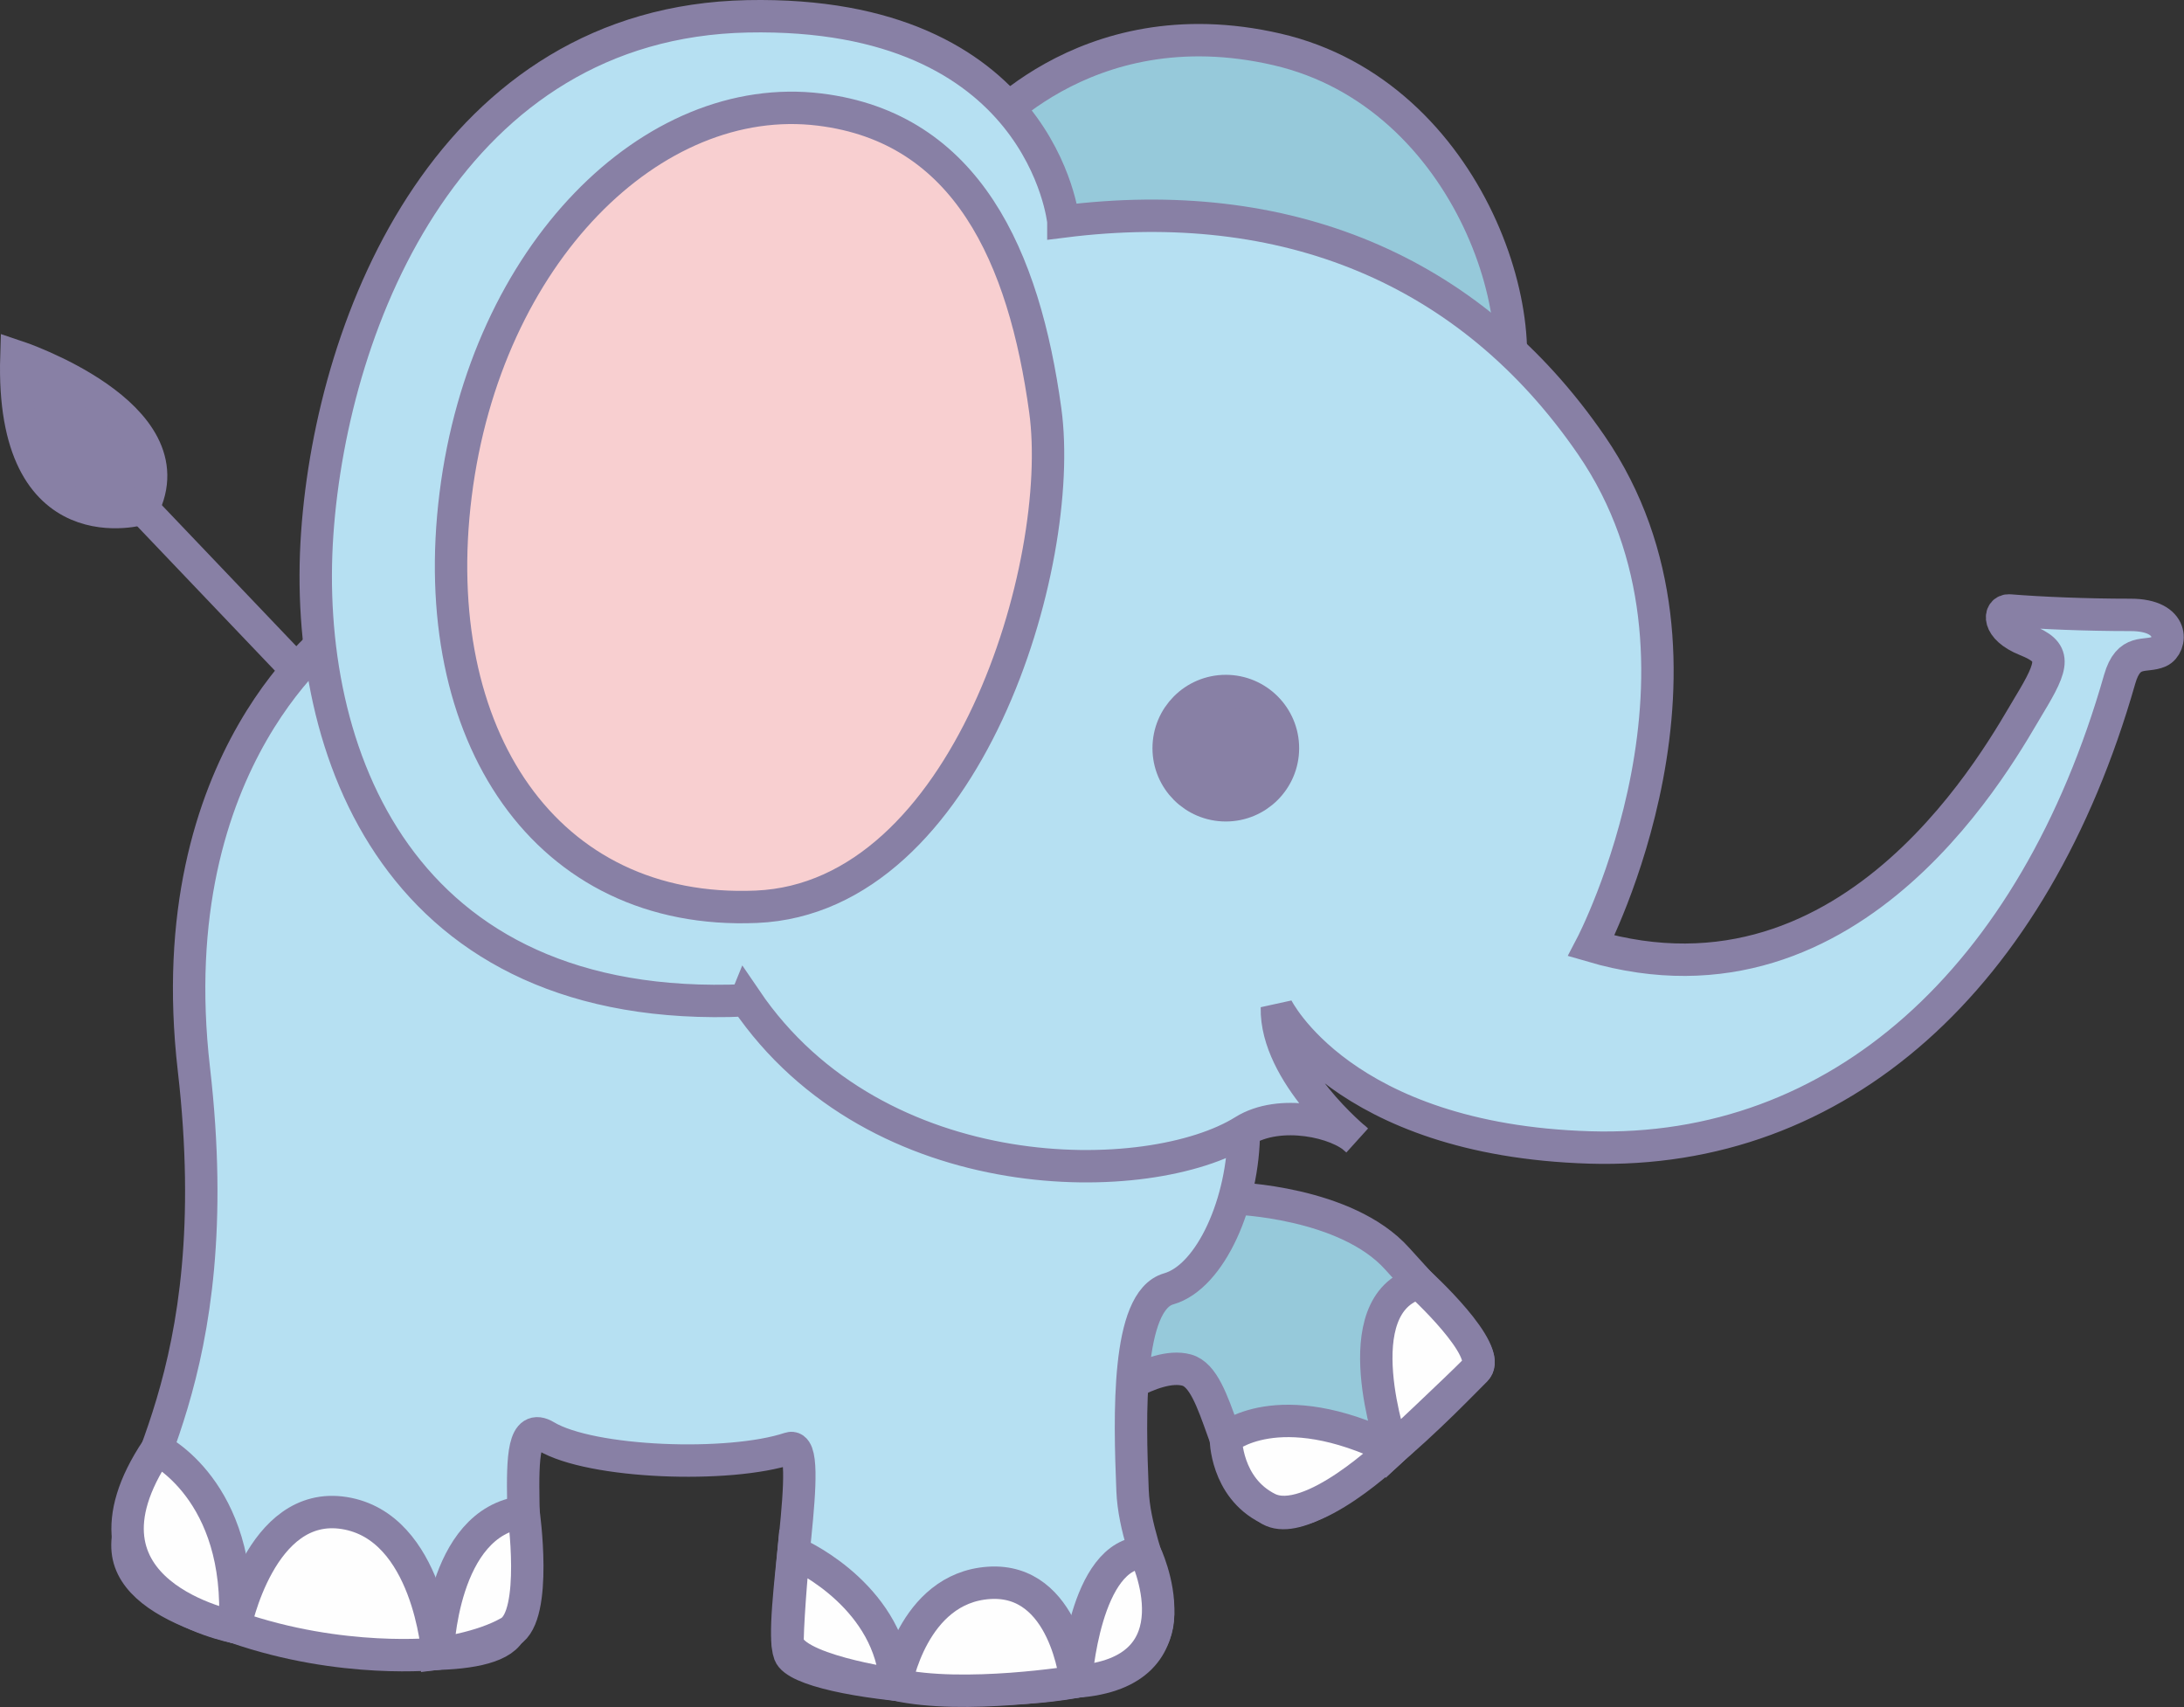
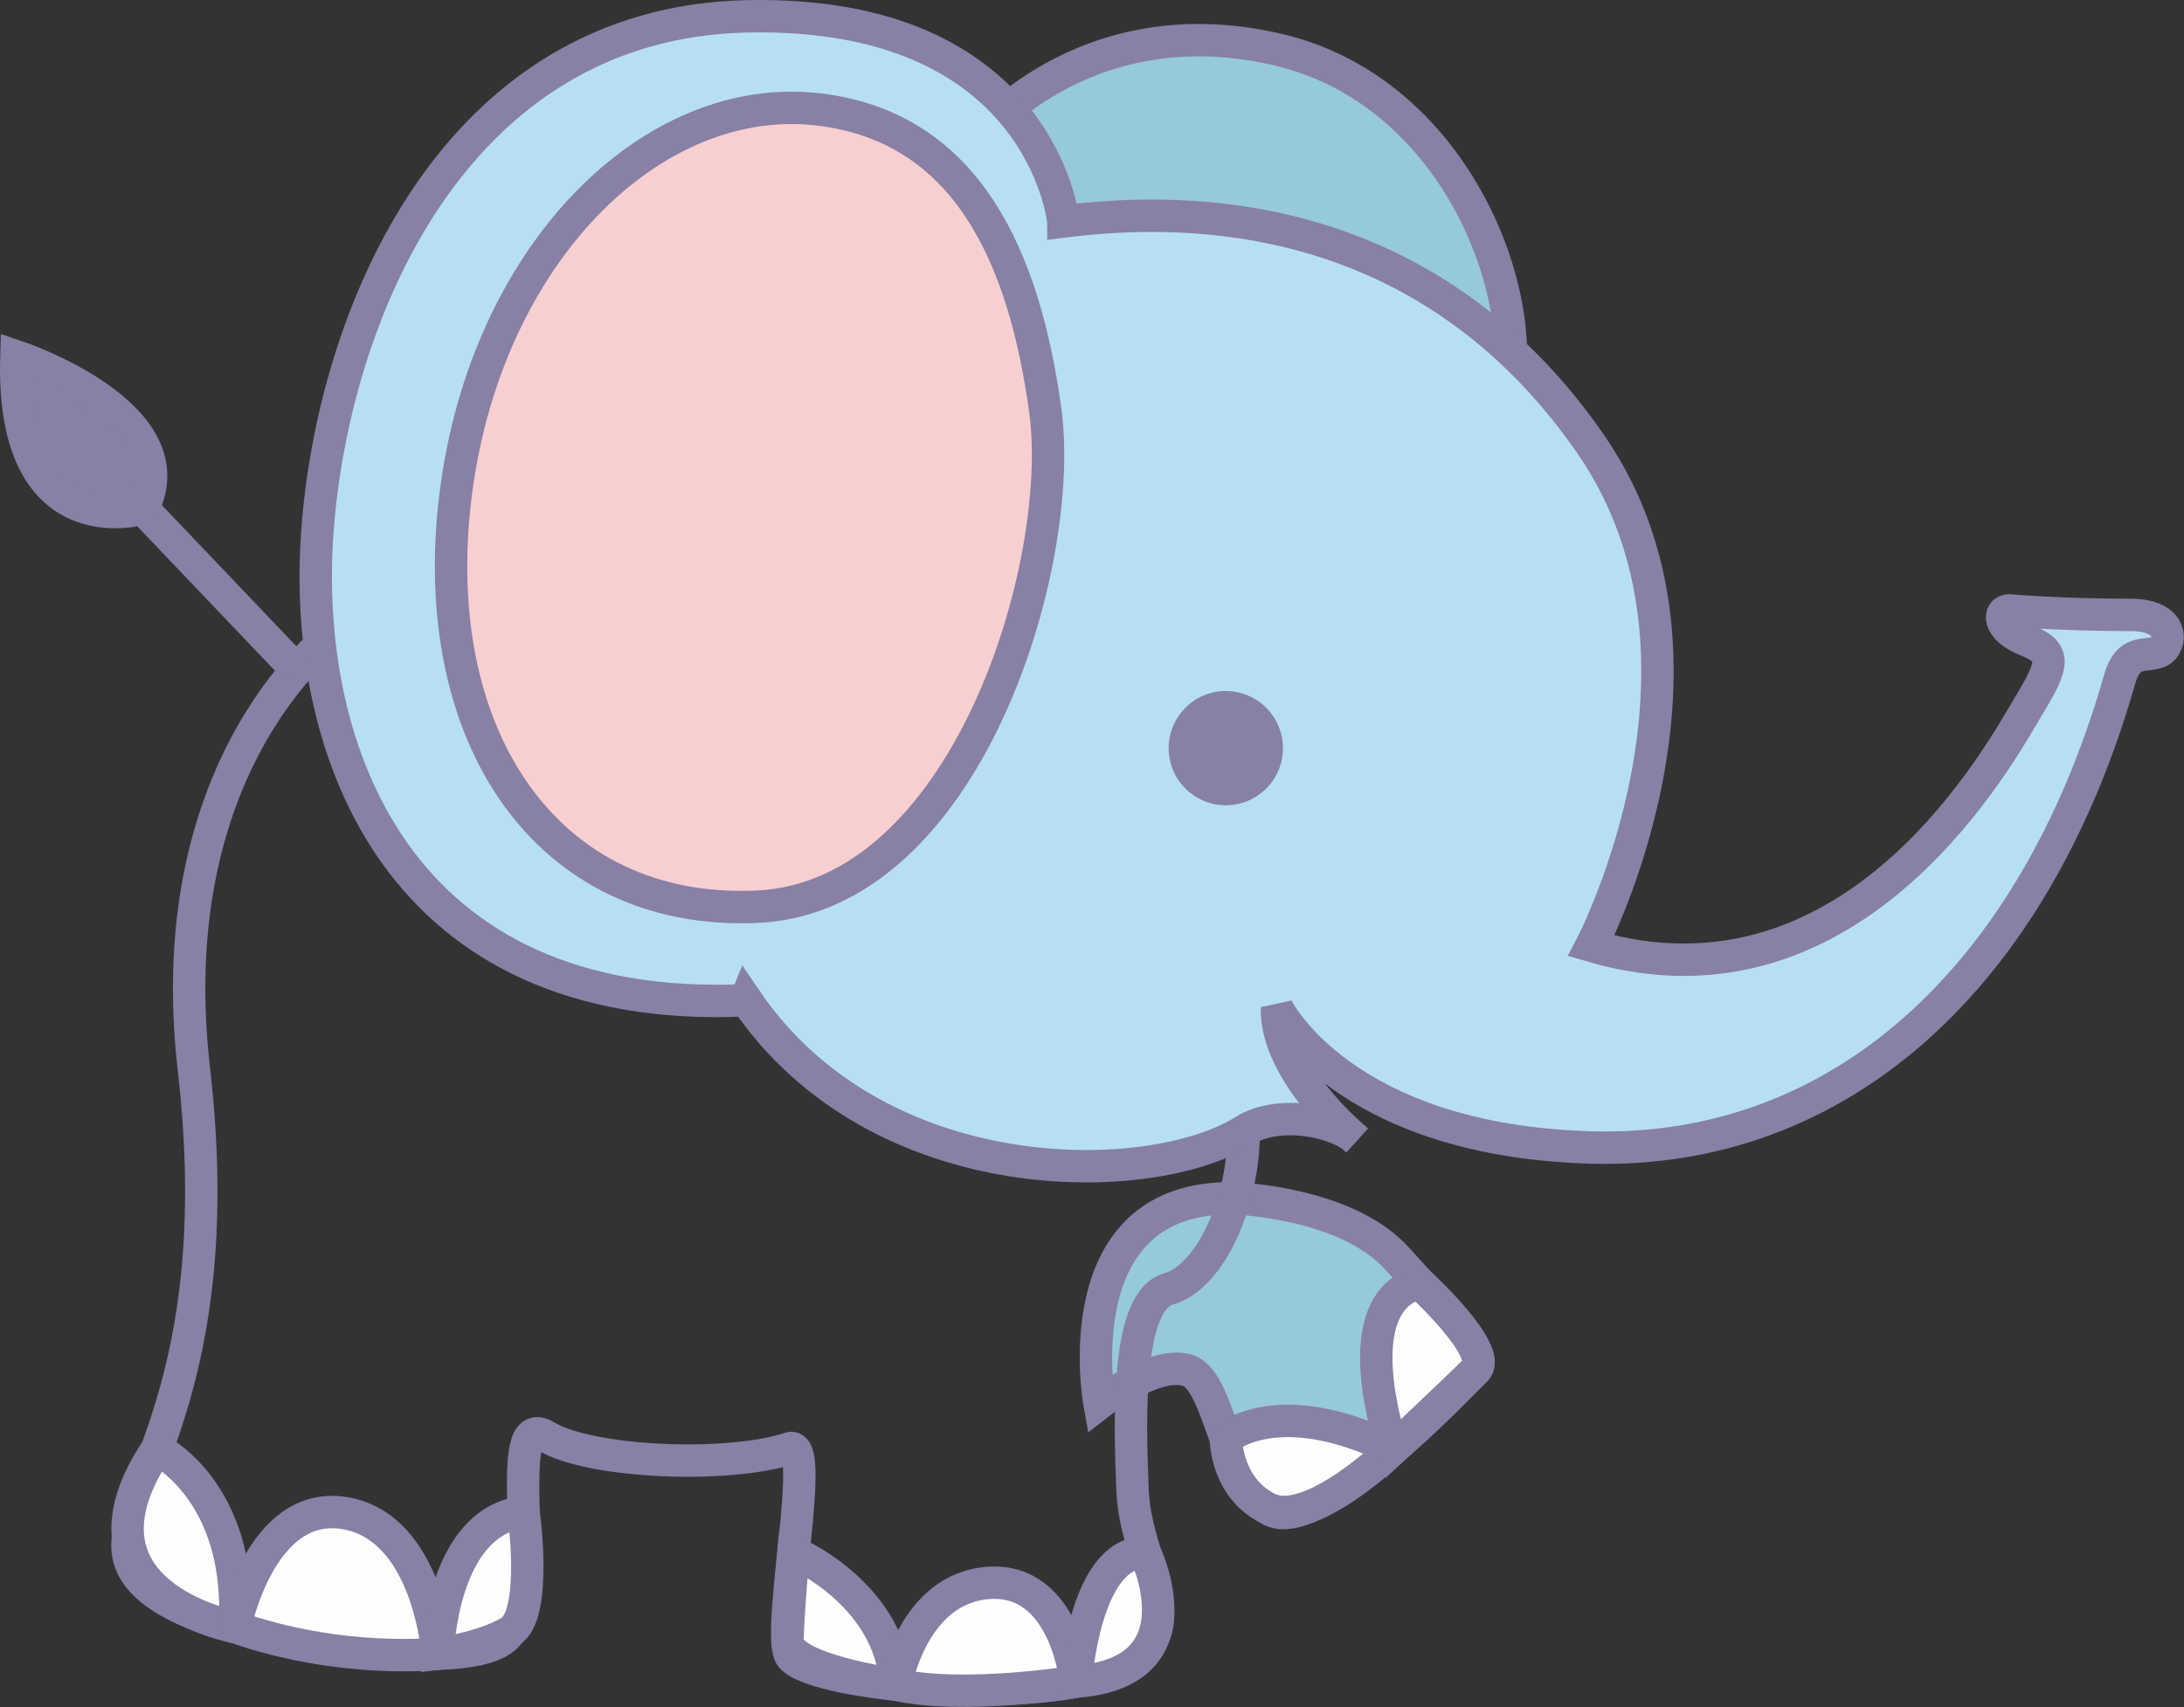
<svg xmlns="http://www.w3.org/2000/svg" version="1.1" x="0" y="0" width="440.625" height="344.439" viewBox="0, 0, 440.625, 344.439">
  <rect x="0" y="0" width="440.625" height="344.439" fill="#333333" stroke="none" />
  <g id="layer1">
    <path d="M248.963,241.772 C248.963,241.772 271.581,242.431 281.901,253.958 C292.223,265.493 300.721,273.377 297.687,276.417 C294.649,279.454 264.91,311.022 255.805,304.336 C246.696,297.661 246.098,278.236 239.414,276.417 C232.737,274.589 221.815,283.099 221.815,283.099 C221.815,283.099 214.199,241.122 248.963,241.772" fill="#96C9DA" id="path185039" />
    <path d="M248.963,241.772 C248.963,241.772 271.581,242.431 281.901,253.958 C292.223,265.493 300.721,273.377 297.687,276.417 C294.649,279.454 264.91,311.022 255.805,304.336 C246.696,297.661 246.098,278.236 239.414,276.417 C232.737,274.589 221.815,283.099 221.815,283.099 C221.815,283.099 214.199,241.122 248.963,241.772 z" fill-opacity="0" stroke="#8880A5" stroke-width="6.536" id="path185041" />
    <path d="M247.309,290.211 C247.309,290.211 257.766,280.98 280.988,292.356 C280.988,292.356 264.314,308.582 255.805,304.337 C247.296,300.087 247.309,290.211 247.309,290.211" fill="#FEFEFE" id="path185043" />
    <path d="M247.309,290.211 C247.309,290.211 257.766,280.98 280.988,292.356 C280.988,292.356 264.314,308.582 255.805,304.337 C247.296,300.087 247.309,290.211 247.309,290.211 z" fill-opacity="0" stroke="#8880A5" stroke-width="6.536" id="path185045" />
    <path d="M280.988,292.356 C280.988,292.356 270.713,263.074 286.313,258.824 C286.313,258.824 301.454,272.592 297.687,276.417 C293.911,280.247 280.988,292.356 280.988,292.356" fill="#FEFEFE" id="path185047" />
    <path d="M280.988,292.356 C280.988,292.356 270.713,263.074 286.313,258.824 C286.313,258.824 301.454,272.592 297.687,276.417 C293.911,280.247 280.988,292.356 280.988,292.356 z" fill-opacity="0" stroke="#8880A5" stroke-width="6.536" id="path185049" />
-     <path d="M68.253,127.107 C68.253,127.107 31.842,152.596 39.119,215.721 C46.403,278.849 24.552,300.087 25.765,312.835 C26.978,325.583 53.086,329.832 63.702,331.652 C74.324,333.473 98.907,336.051 102.852,329.221 C109.529,317.697 101.026,284.312 110.134,289.771 C119.238,295.234 147.102,296.262 159.301,292.202 C164.759,290.376 156.869,327.216 159.301,333.683 C161.721,340.148 210.886,344.395 226.053,336.505 C241.24,328.615 229.103,315.88 228.492,300.698 C227.879,285.526 227.277,262.456 235.782,260.029 C244.272,257.605 250.936,242.431 250.943,228.164 C250.943,228.164 110.134,79.761 68.253,127.107" fill="#B6E0F2" id="path185051" />
    <path d="M68.253,127.107 C68.253,127.107 31.842,152.596 39.119,215.721 C46.403,278.849 24.552,300.087 25.765,312.835 C26.978,325.583 53.086,329.832 63.702,331.652 C74.324,333.473 98.907,336.051 102.852,329.221 C109.529,317.697 101.026,284.312 110.134,289.771 C119.238,295.234 147.102,296.262 159.301,292.202 C164.759,290.376 156.869,327.216 159.301,333.683 C161.721,340.148 210.886,344.395 226.053,336.505 C241.24,328.615 229.103,315.88 228.492,300.698 C227.879,285.526 227.277,262.456 235.782,260.029 C244.272,257.605 250.936,242.431 250.943,228.164 C250.943,228.164 110.134,79.761 68.253,127.107 z" fill-opacity="0" stroke="#8880A5" stroke-width="6.536" id="path185053" />
    <path d="M31.662,292.356 C31.662,292.356 48.994,300.61 47.391,328.268 C47.391,328.268 12.064,321.644 31.662,292.356" fill="#FEFEFE" id="path185055" />
    <path d="M31.662,292.356 C31.662,292.356 48.994,300.61 47.391,328.268 C47.391,328.268 12.064,321.644 31.662,292.356 z" fill-opacity="0" stroke="#8880A5" stroke-width="6.536" id="path185057" />
    <path d="M47.391,328.268 C47.391,328.268 52.467,302.543 69.466,305.262 C86.464,307.977 88.296,333.644 88.296,333.644 C88.296,333.644 69.019,335.807 47.391,328.268" fill="#FEFEFE" id="path185059" />
    <path d="M47.391,328.268 C47.391,328.268 52.467,302.543 69.466,305.262 C86.464,307.977 88.296,333.644 88.296,333.644 C88.296,333.644 69.019,335.807 47.391,328.268 z" fill-opacity="0" stroke="#8880A5" stroke-width="6.536" id="path185061" />
    <path d="M88.296,333.644 C88.296,333.644 88.973,306.998 105.621,305.065 C105.621,305.065 108.571,325.87 102.852,329.22 C97.131,332.579 88.296,333.644 88.296,333.644" fill="#FEFEFE" id="path185063" />
    <path d="M88.296,333.644 C88.296,333.644 88.973,306.998 105.621,305.065 C105.621,305.065 108.571,325.87 102.852,329.22 C97.131,332.579 88.296,333.644 88.296,333.644 z" fill-opacity="0" stroke="#8880A5" stroke-width="6.536" id="path185065" />
    <path d="M160.084,313.217 C162.625,314.206 179.695,322.748 180.723,339.869 C180.723,339.869 158.783,336.824 158.884,330.964 C158.988,325.111 160.084,313.217 160.084,313.217" fill="#FEFEFE" id="path185067" />
    <path d="M160.084,313.217 C162.625,314.206 179.695,322.748 180.723,339.869 C180.723,339.869 158.783,336.824 158.884,330.964 C158.988,325.111 160.084,313.217 160.084,313.217 z" fill-opacity="0" stroke="#8880A5" stroke-width="6.536" id="path185069" />
    <path d="M180.723,339.869 C180.723,339.869 184.024,320.404 199.497,319.352 C214.977,318.299 217.051,339.276 217.051,339.276 C217.051,339.276 194.506,342.983 180.723,339.869" fill="#FEFEFE" id="path185071" />
    <path d="M180.723,339.869 C180.723,339.869 184.024,320.404 199.497,319.352 C214.977,318.299 217.051,339.276 217.051,339.276 C217.051,339.276 194.506,342.983 180.723,339.869 z" fill-opacity="0" stroke="#8880A5" stroke-width="6.536" id="path185073" />
    <path d="M217.051,339.274 C217.051,339.274 218.763,313.141 230.98,313.217 C230.98,313.217 242.738,337.474 217.051,339.274" fill="#FEFEFE" id="path185075" />
    <path d="M217.051,339.274 C217.051,339.274 218.763,313.141 230.98,313.217 C230.98,313.217 242.738,337.474 217.051,339.274 z" fill-opacity="0" stroke="#8880A5" stroke-width="6.536" id="path185077" />
    <path d="M196.924,28.174 C196.924,28.174 218.176,0.859 257.626,9.962 C297.068,19.066 311.637,67.624 301.926,85.223 C292.223,102.829 178.713,80.972 196.924,28.174" fill="#96C9DA" id="path185079" />
    <path d="M196.924,28.174 C196.924,28.174 218.176,0.859 257.626,9.962 C297.068,19.066 311.637,67.624 301.926,85.223 C292.223,102.829 178.713,80.972 196.924,28.174 z" fill-opacity="0" stroke="#8880A5" stroke-width="6.536" id="path185081" />
    <path d="M429.837,124.056 C420.736,124.056 411.734,123.672 405.402,123.162 C403.262,122.989 402.707,126.724 408.784,129.151 C414.85,131.582 414.516,133.784 409.36,142.287 C404.189,150.777 374.761,206.62 321.038,190.834 C321.038,190.834 351.085,133.478 321.038,89.777 C296.487,54.068 259.158,39.055 214.536,44.684 L214.536,44.678 C214.536,44.678 210.284,2.08 150.798,3.293 C91.315,4.506 67.032,63.987 64,107.689 C60.974,151.39 80.247,204.91 150.421,201.82 L150.484,201.666 C177.014,240.745 232.026,239.987 250.941,228.164 C258.224,223.613 270.059,226.345 273.698,229.984 C273.698,229.984 257.316,216.634 257.616,203.281 C257.616,203.281 270.659,229.984 320.732,231.503 C370.816,233.022 410.348,197.599 427.641,137.054 C429.467,130.669 432.839,132.719 435.647,131.447 C438.143,130.306 438.94,124.056 429.837,124.056" fill="#B6E0F2" id="path185083" />
    <path d="M429.837,124.056 C420.736,124.056 411.734,123.672 405.402,123.162 C403.262,122.989 402.707,126.724 408.784,129.151 C414.85,131.582 414.516,133.784 409.36,142.287 C404.189,150.777 374.761,206.62 321.038,190.834 C321.038,190.834 351.085,133.478 321.038,89.777 C296.487,54.068 259.158,39.055 214.536,44.684 L214.536,44.678 C214.536,44.678 210.284,2.08 150.798,3.293 C91.315,4.506 67.032,63.987 64,107.689 C60.974,151.39 80.247,204.91 150.421,201.82 L150.484,201.666 C177.014,240.745 232.026,239.987 250.941,228.164 C258.224,223.613 270.059,226.345 273.698,229.984 C273.698,229.984 257.316,216.634 257.616,203.281 C257.616,203.281 270.659,229.984 320.732,231.503 C370.816,233.022 410.348,197.599 427.641,137.054 C429.467,130.669 432.839,132.719 435.647,131.447 C438.143,130.306 438.94,124.056 429.837,124.056 z" fill-opacity="0" stroke="#8880A5" stroke-width="6.536" id="path185085" />
    <path d="M165.364,22.105 C131.629,17.974 97.999,51.239 91.923,99.799 C85.853,148.351 110.134,184.769 152.616,182.942 C195.106,181.124 215.136,113.751 210.886,82.799 C206.641,51.844 195.106,25.75 165.364,22.105" fill="#F8CFD0" id="path185087" />
    <path d="M165.364,22.105 C131.629,17.974 97.999,51.239 91.923,99.799 C85.853,148.351 110.134,184.769 152.616,182.942 C195.106,181.124 215.136,113.751 210.886,82.799 C206.641,51.844 195.106,25.75 165.364,22.105 z" fill-opacity="0" stroke="#8880A5" stroke-width="6.536" id="path185089" />
    <path d="M258.837,150.949 C258.837,157.313 253.666,162.471 247.309,162.471 C240.938,162.471 235.78,157.313 235.78,150.949 C235.78,144.578 240.938,139.414 247.309,139.414 C253.666,139.414 258.837,144.578 258.837,150.949" fill="#8880A5" id="path185091" />
-     <path d="M258.837,150.949 C258.837,157.313 253.666,162.471 247.309,162.471 C240.938,162.471 235.78,157.313 235.78,150.949 C235.78,144.578 240.938,139.414 247.309,139.414 C253.666,139.414 258.837,144.578 258.837,150.949 z" fill-opacity="0" stroke="#8880A5" stroke-width="6.536" id="path185093" />
    <path d="M59.839,135.169 L20.907,94.328" fill-opacity="0" stroke="#8880A5" stroke-width="6.536" id="path185095" />
    <path d="M28.797,102.606 C28.797,102.606 2.101,110.727 3.308,71.882 C3.308,71.882 38.506,83.564 28.797,102.606" fill="#8880A5" id="path185097" />
    <path d="M28.797,102.606 C28.797,102.606 2.101,110.727 3.308,71.882 C3.308,71.882 38.506,83.564 28.797,102.606 z" fill-opacity="0" stroke="#8880A5" stroke-width="6.536" id="path185099" />
  </g>
</svg>